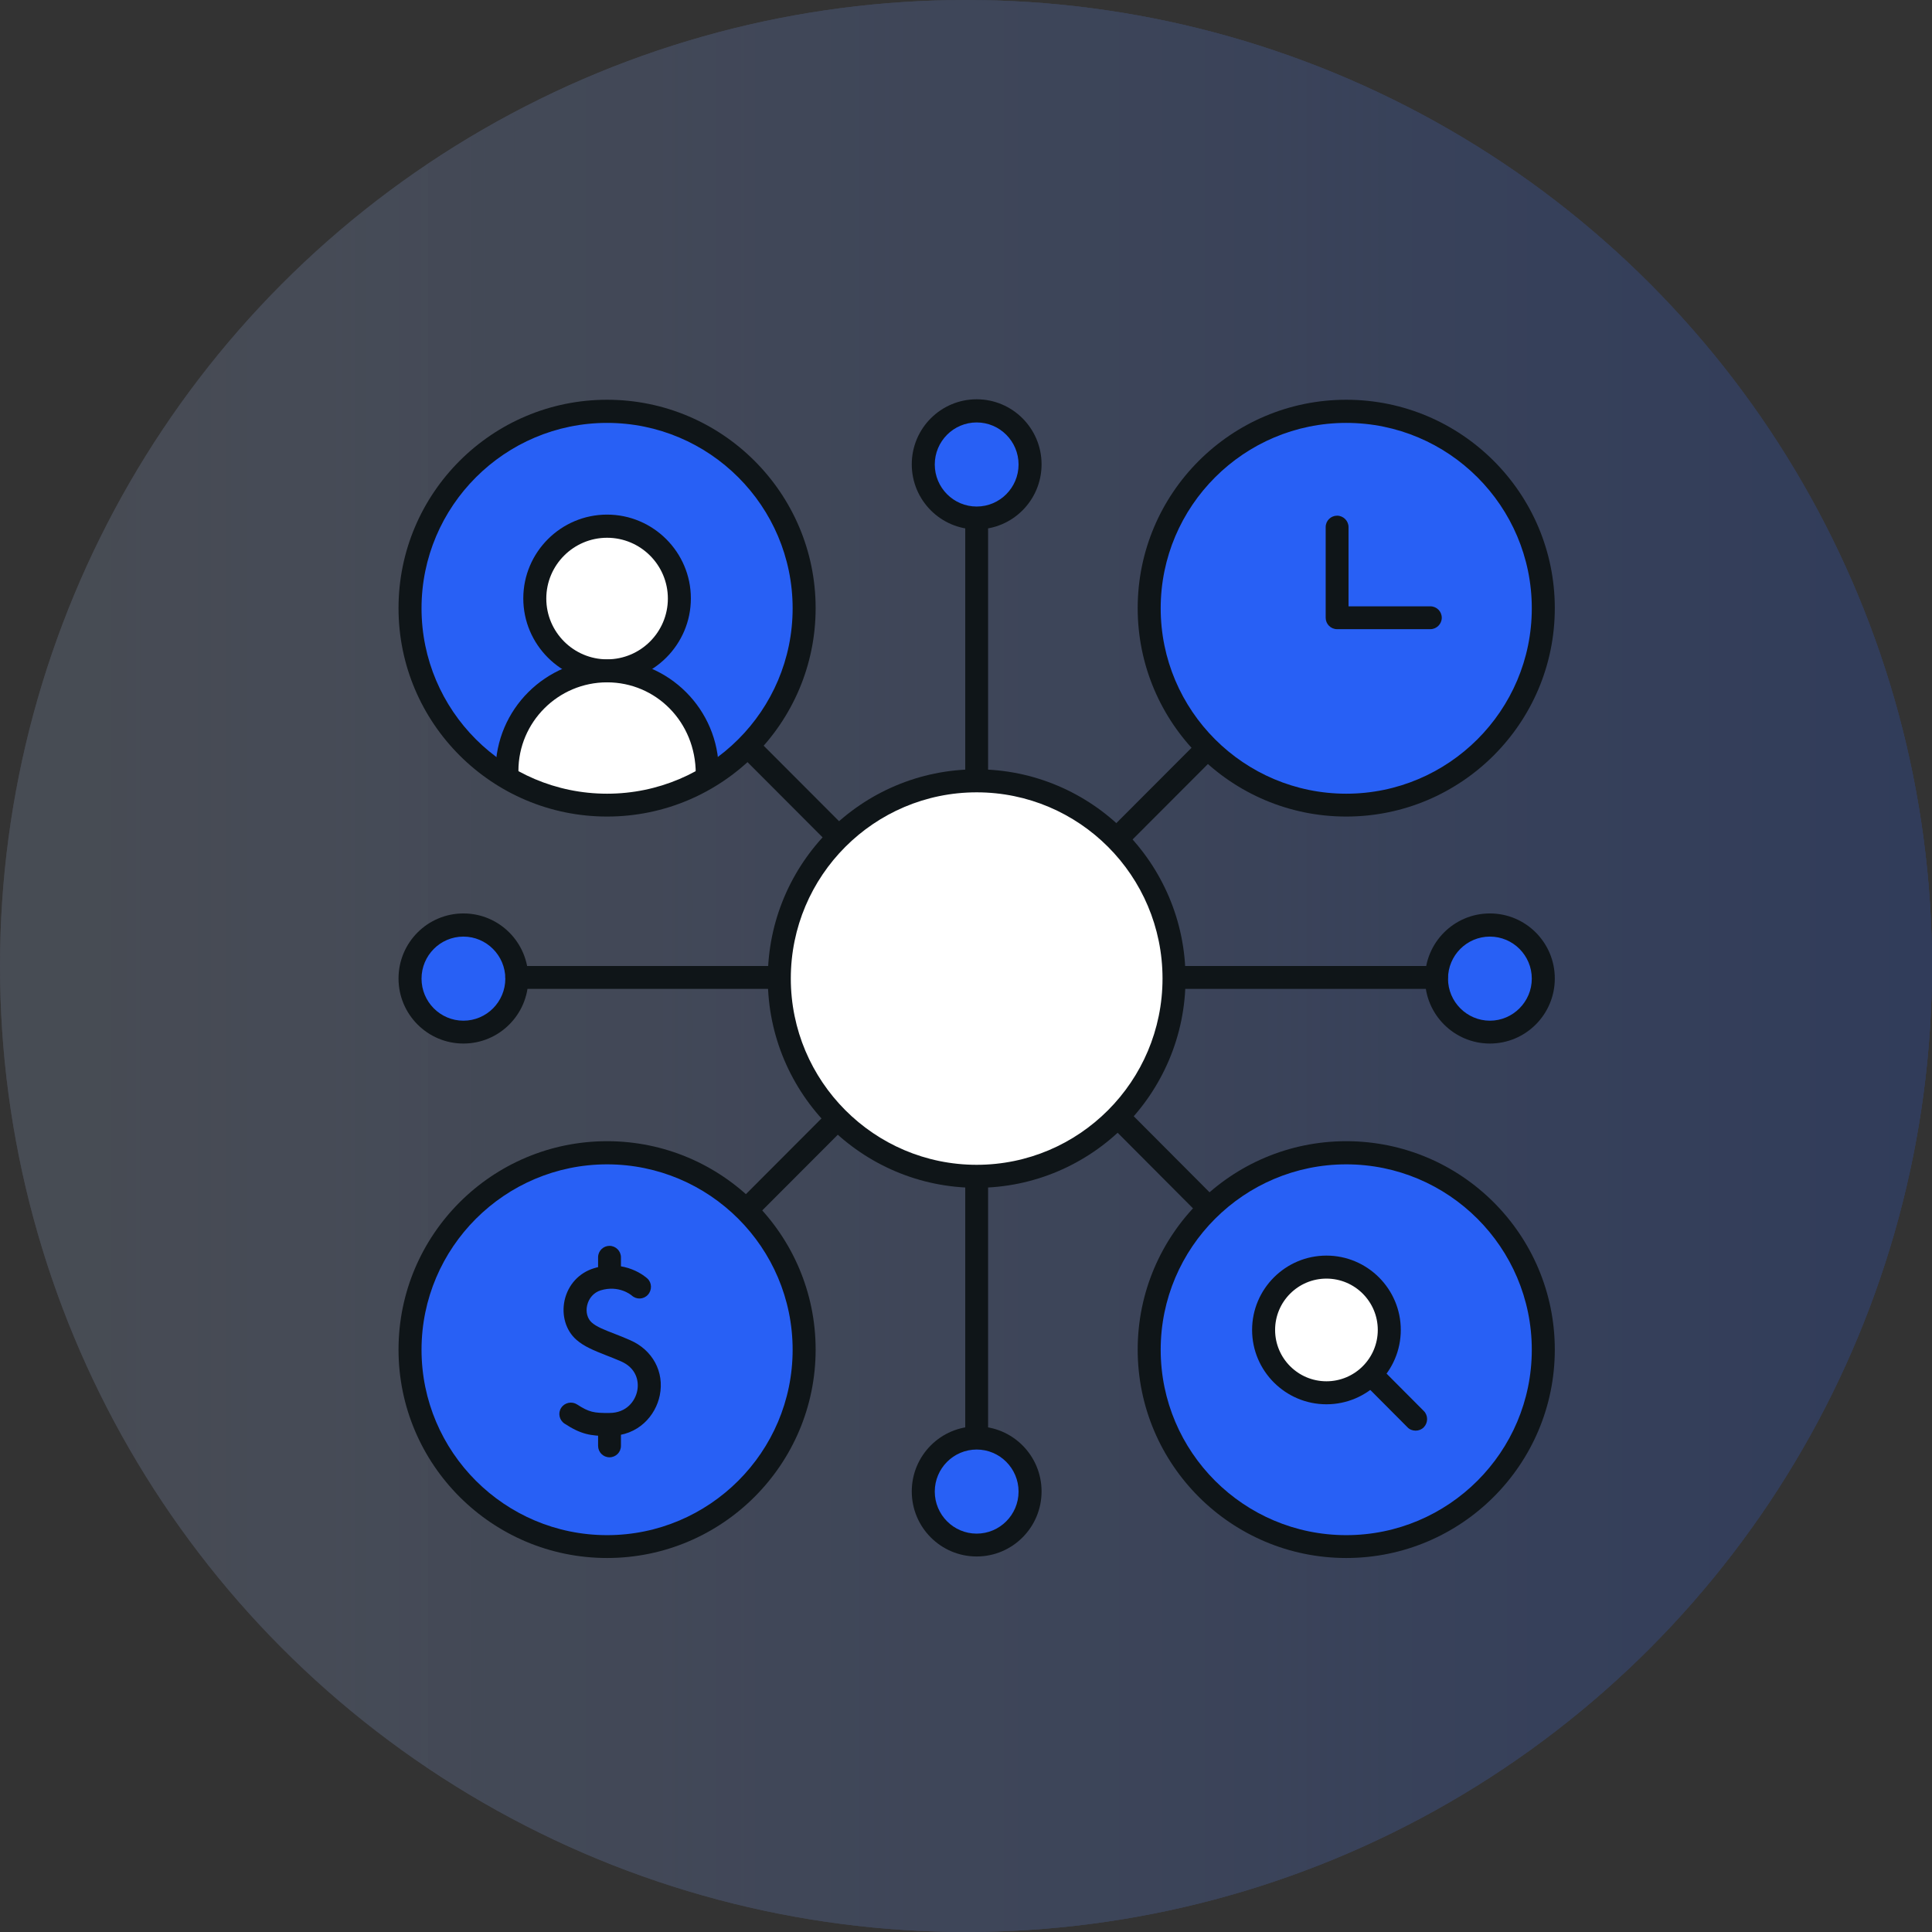
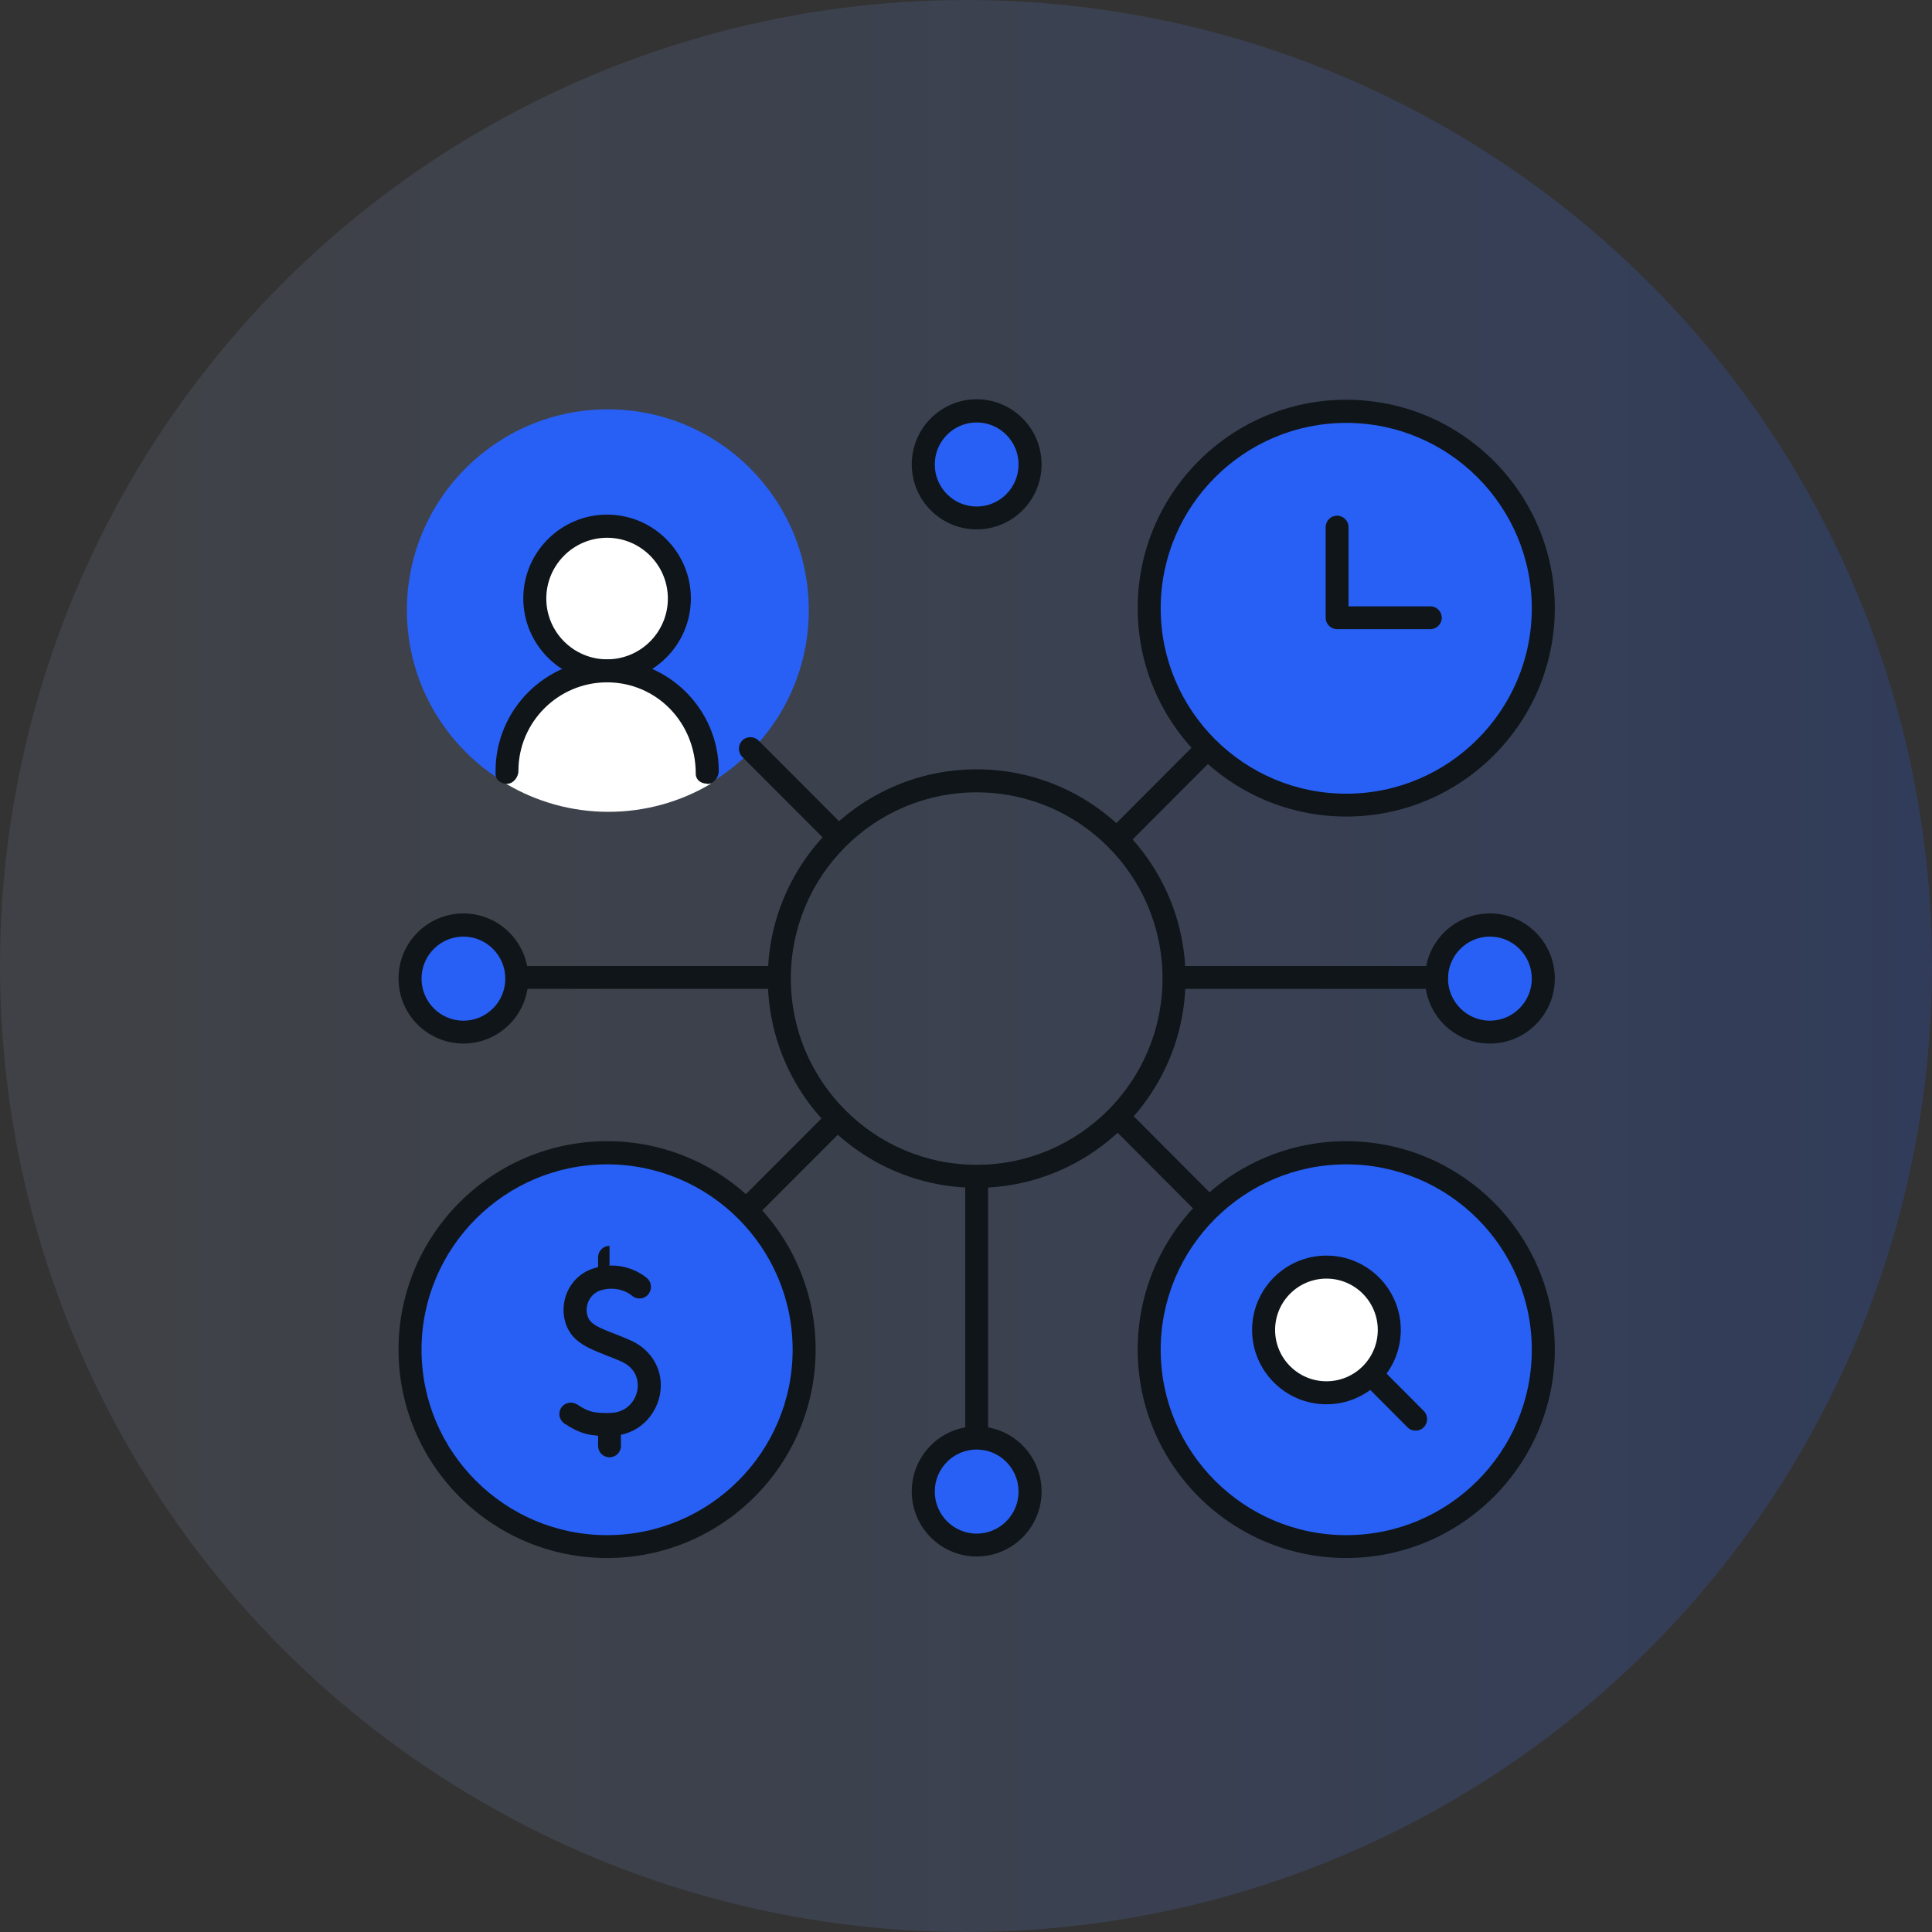
<svg xmlns="http://www.w3.org/2000/svg" id="Layer_2" data-name="Layer 2" viewBox="0 0 126.82 126.82">
  <rect x="0" y="0" width="126.82" height="126.82" fill="#333333" stroke="none" />
  <defs>
    <style>
      .cls-1 {
        fill: url(#linear-gradient);
      }

      .cls-1, .cls-2, .cls-3, .cls-4 {
        stroke-width: 0px;
      }

      .cls-2 {
        fill: #2860f5;
      }

      .cls-3 {
        fill: #0f1518;
      }

      .cls-5 {
        opacity: .2;
      }

      .cls-4 {
        fill: #fff;
      }
    </style>
    <linearGradient id="linear-gradient" x1="0" y1="63.41" x2="126.82" y2="63.41" gradientUnits="userSpaceOnUse">
      <stop offset=".05" stop-color="#a7bff1" stop-opacity=".5" />
      <stop offset="1" stop-color="#2860f5" />
    </linearGradient>
  </defs>
  <g id="Layer_1-2" data-name="Layer 1">
    <g>
      <g class="cls-5">
        <circle class="cls-1" cx="63.41" cy="63.41" r="63.41" />
-         <circle class="cls-1" cx="63.41" cy="63.41" r="63.41" />
-         <circle class="cls-1" cx="63.41" cy="63.41" r="63.41" />
      </g>
      <g>
        <g>
          <ellipse class="cls-2" cx="39.9" cy="40.05" rx="13.19" ry="13.18" />
          <ellipse class="cls-2" cx="88.52" cy="40.05" rx="13.19" ry="13.18" />
          <ellipse class="cls-4" cx="40" cy="39.45" rx="4.84" ry="4.84" />
          <path class="cls-4" d="M39.94,44.29h0c-3.7,0-6.7,3-6.7,6.7v.47c1.96,1.16,4.26,1.83,6.7,1.83s4.74-.67,6.7-1.83v-.47c0-3.7-3-6.7-6.7-6.7Z" />
        </g>
        <ellipse class="cls-2" cx="64.11" cy="30.49" rx="3.5" ry="3.51" />
        <ellipse class="cls-2" cx="64.11" cy="97.91" rx="3.5" ry="3.51" />
        <ellipse class="cls-2" cx="30.42" cy="64.23" rx="3.5" ry="3.51" />
        <ellipse class="cls-2" cx="97.8" cy="64.23" rx="3.5" ry="3.51" />
        <ellipse class="cls-2" cx="39.9" cy="88.64" rx="13.19" ry="13.18" transform="translate(-14.92 8.37) rotate(-10.1)" />
        <ellipse class="cls-2" cx="88.52" cy="88.64" rx="13.19" ry="13.18" />
      </g>
      <g>
-         <path class="cls-3" d="M64.11,51.94c-.42,0-.75-.34-.75-.75v-16.83c0-.42.34-.75.75-.75s.75.34.75.75v16.83c0,.42-.34.75-.75.75Z" />
        <path class="cls-3" d="M94.29,64.91h-17.05c-.42,0-.75-.34-.75-.75s.34-.75.75-.75h17.05c.42,0,.75.34.75.75s-.34.75-.75.75Z" />
        <path class="cls-3" d="M50.92,64.91h-17c-.42,0-.75-.34-.75-.75s.34-.75.75-.75h17c.42,0,.75.34.75.75s-.34.75-.75.75Z" />
        <path class="cls-3" d="M64.11,95.04c-.42,0-.75-.34-.75-.75v-16.91c0-.42.34-.75.75-.75s.75.34.75.75v16.91c0,.42-.34.75-.75.75Z" />
      </g>
      <g>
        <path class="cls-3" d="M49.03,80.14c-.19,0-.39-.07-.53-.22-.29-.29-.29-.77,0-1.07l5.87-5.88c.29-.29.77-.3,1.07,0,.29.29.29.77,0,1.07l-5.87,5.88c-.15.15-.34.22-.53.22Z" />
        <path class="cls-3" d="M73.37,55.76c-.19,0-.39-.07-.53-.22-.29-.29-.29-.77,0-1.07l5.85-5.86c.29-.29.77-.3,1.07,0,.29.29.29.77,0,1.07l-5.85,5.86c-.15.15-.34.22-.53.22Z" />
        <path class="cls-3" d="M54.91,55.57c-.19,0-.39-.07-.53-.22l-5.66-5.67c-.29-.29-.29-.77,0-1.07.3-.3.78-.29,1.07,0l5.66,5.67c.29.29.29.77,0,1.07-.15.15-.34.22-.53.22Z" />
        <path class="cls-3" d="M79.2,79.9c-.19,0-.39-.07-.53-.22l-5.76-5.78c-.29-.29-.29-.77,0-1.07.3-.3.78-.29,1.07,0l5.76,5.78c.29.29.29.77,0,1.07-.15.15-.34.22-.53.22Z" />
        <g>
          <path class="cls-3" d="M39.85,44.78c-3.03,0-5.5-2.47-5.5-5.5s2.47-5.5,5.5-5.5,5.5,2.47,5.5,5.5-2.47,5.5-5.5,5.5ZM39.85,35.3c-2.2,0-3.99,1.79-3.99,3.99s1.79,3.99,3.99,3.99,3.99-1.79,3.99-3.99-1.79-3.99-3.99-3.99Z" />
          <path class="cls-3" d="M46.42,51.44c-.42,0-.75-.25-.75-.66,0-3.39-2.61-5.99-5.82-5.99s-5.82,2.61-5.82,5.81c0,.42-.34.85-.75.85s-.75-.25-.75-.66v-.18c0-4.04,3.29-7.32,7.33-7.32s7.32,3.28,7.32,7.32c0,.42-.34.85-.75.85Z" />
        </g>
        <path class="cls-3" d="M93.89,41.3h-6.12c-.42,0-.75-.34-.75-.75v-5.95c0-.42.34-.75.75-.75s.75.34.75.75v5.2h5.37c.42,0,.75.34.75.75s-.34.75-.75.75Z" />
        <g>
          <circle class="cls-4" cx="87.07" cy="87.3" r="4.13" />
          <path class="cls-3" d="M87.07,92.18c-2.69,0-4.88-2.19-4.88-4.88s2.19-4.88,4.88-4.88,4.88,2.19,4.88,4.88-2.19,4.88-4.88,4.88ZM87.07,83.93c-1.86,0-3.37,1.51-3.37,3.37s1.51,3.37,3.37,3.37,3.37-1.51,3.37-3.37-1.51-3.37-3.37-3.37Z" />
        </g>
        <g>
          <path class="cls-3" d="M39.88,94.26c-1.08,0-1.74-.1-2.82-.81-.35-.23-.45-.7-.22-1.04.23-.35.7-.44,1.04-.22.79.51,1.1.57,2.12.56,1.13,0,1.7-.79,1.83-1.46.13-.65-.08-1.5-1.07-1.93-.35-.15-.67-.28-.96-.39-.81-.32-1.46-.58-1.97-1.03-.69-.61-.98-1.6-.77-2.58.23-1.03.95-1.81,1.93-2.11,2.06-.63,3.44.61,3.5.67.31.28.32.76.04,1.07-.28.31-.75.33-1.06.05-.05-.04-.84-.7-2.04-.34-.45.14-.78.51-.89.99-.1.44.02.87.3,1.12.31.28.82.48,1.52.75.31.12.64.25,1,.41,1.48.64,2.26,2.09,1.95,3.62-.27,1.32-1.39,2.66-3.3,2.67h-.14Z" />
          <path class="cls-3" d="M40.01,95.66c-.42,0-.75-.34-.75-.75v-1.09c0-.42.34-.75.75-.75s.75.34.75.75v1.09c0,.42-.34.75-.75.75Z" />
-           <path class="cls-3" d="M40.01,84.45c-.42,0-.75-.34-.75-.75v-1.17c0-.42.34-.75.75-.75s.75.34.75.75v1.17c0,.42-.34.75-.75.75Z" />
+           <path class="cls-3" d="M40.01,84.45c-.42,0-.75-.34-.75-.75v-1.17c0-.42.34-.75.75-.75v1.17c0,.42-.34.75-.75.75Z" />
        </g>
        <path class="cls-3" d="M92.92,93.91c-.19,0-.39-.07-.53-.22l-2.61-2.62c-.29-.29-.29-.77,0-1.07s.78-.29,1.07,0l2.61,2.62c.29.29.29.77,0,1.07-.15.15-.34.22-.53.22Z" />
        <path class="cls-3" d="M64.11,34.75c-2.35,0-4.26-1.91-4.26-4.27s1.91-4.27,4.26-4.27,4.26,1.91,4.26,4.27-1.91,4.27-4.26,4.27ZM64.11,27.73c-1.52,0-2.75,1.24-2.75,2.76s1.23,2.76,2.75,2.76,2.75-1.24,2.75-2.76-1.23-2.76-2.75-2.76Z" />
        <path class="cls-3" d="M64.11,102.17c-2.35,0-4.26-1.91-4.26-4.27s1.91-4.27,4.26-4.27,4.26,1.91,4.26,4.27-1.91,4.27-4.26,4.27ZM64.11,95.15c-1.52,0-2.75,1.24-2.75,2.76s1.23,2.76,2.75,2.76,2.75-1.24,2.75-2.76-1.23-2.76-2.75-2.76Z" />
        <path class="cls-3" d="M30.42,68.5c-2.35,0-4.26-1.91-4.26-4.27s1.91-4.27,4.26-4.27,4.26,1.91,4.26,4.27-1.91,4.27-4.26,4.27ZM30.42,61.48c-1.52,0-2.75,1.24-2.75,2.76s1.23,2.76,2.75,2.76,2.75-1.24,2.75-2.76-1.24-2.76-2.75-2.76Z" />
        <path class="cls-3" d="M97.8,68.5c-2.35,0-4.26-1.91-4.26-4.27s1.91-4.27,4.26-4.27,4.26,1.91,4.26,4.27-1.91,4.27-4.26,4.27ZM97.8,61.48c-1.52,0-2.75,1.24-2.75,2.76s1.24,2.76,2.75,2.76,2.75-1.24,2.75-2.76-1.23-2.76-2.75-2.76Z" />
        <g>
-           <ellipse class="cls-4" cx="64.11" cy="64.23" rx="12.96" ry="12.98" />
          <path class="cls-3" d="M64.11,77.97c-7.56,0-13.71-6.16-13.71-13.74s6.15-13.73,13.71-13.73,13.71,6.16,13.71,13.73-6.15,13.74-13.71,13.74ZM64.11,52.01c-6.73,0-12.2,5.48-12.2,12.22s5.47,12.23,12.2,12.23,12.2-5.48,12.2-12.23-5.47-12.22-12.2-12.22Z" />
        </g>
      </g>
      <g>
-         <path class="cls-3" d="M39.85,53.6c-7.55,0-13.69-6.13-13.69-13.68s6.14-13.68,13.69-13.68,13.69,6.13,13.69,13.68-6.14,13.68-13.69,13.68ZM39.85,27.76c-6.71,0-12.18,5.46-12.18,12.17s5.46,12.17,12.18,12.17,12.18-5.46,12.18-12.17-5.46-12.17-12.18-12.17Z" />
        <path class="cls-3" d="M88.37,53.6c-7.55,0-13.69-6.13-13.69-13.68s6.14-13.68,13.69-13.68,13.69,6.13,13.69,13.68-6.14,13.68-13.69,13.68ZM88.37,27.76c-6.71,0-12.18,5.46-12.18,12.17s5.46,12.17,12.18,12.17,12.18-5.46,12.18-12.17-5.46-12.17-12.18-12.17Z" />
        <path class="cls-3" d="M39.85,102.27c-7.55,0-13.69-6.13-13.69-13.68s6.14-13.68,13.69-13.68,13.69,6.13,13.69,13.68-6.14,13.68-13.69,13.68ZM39.85,76.43c-6.71,0-12.18,5.46-12.18,12.17s5.46,12.17,12.18,12.17,12.18-5.46,12.18-12.17-5.46-12.17-12.18-12.17Z" />
        <path class="cls-3" d="M88.37,102.27c-7.55,0-13.69-6.13-13.69-13.68s6.14-13.68,13.69-13.68,13.69,6.13,13.69,13.68-6.14,13.68-13.69,13.68ZM88.37,76.43c-6.71,0-12.18,5.46-12.18,12.17s5.46,12.17,12.18,12.17,12.18-5.46,12.18-12.17-5.46-12.17-12.18-12.17Z" />
      </g>
    </g>
  </g>
</svg>